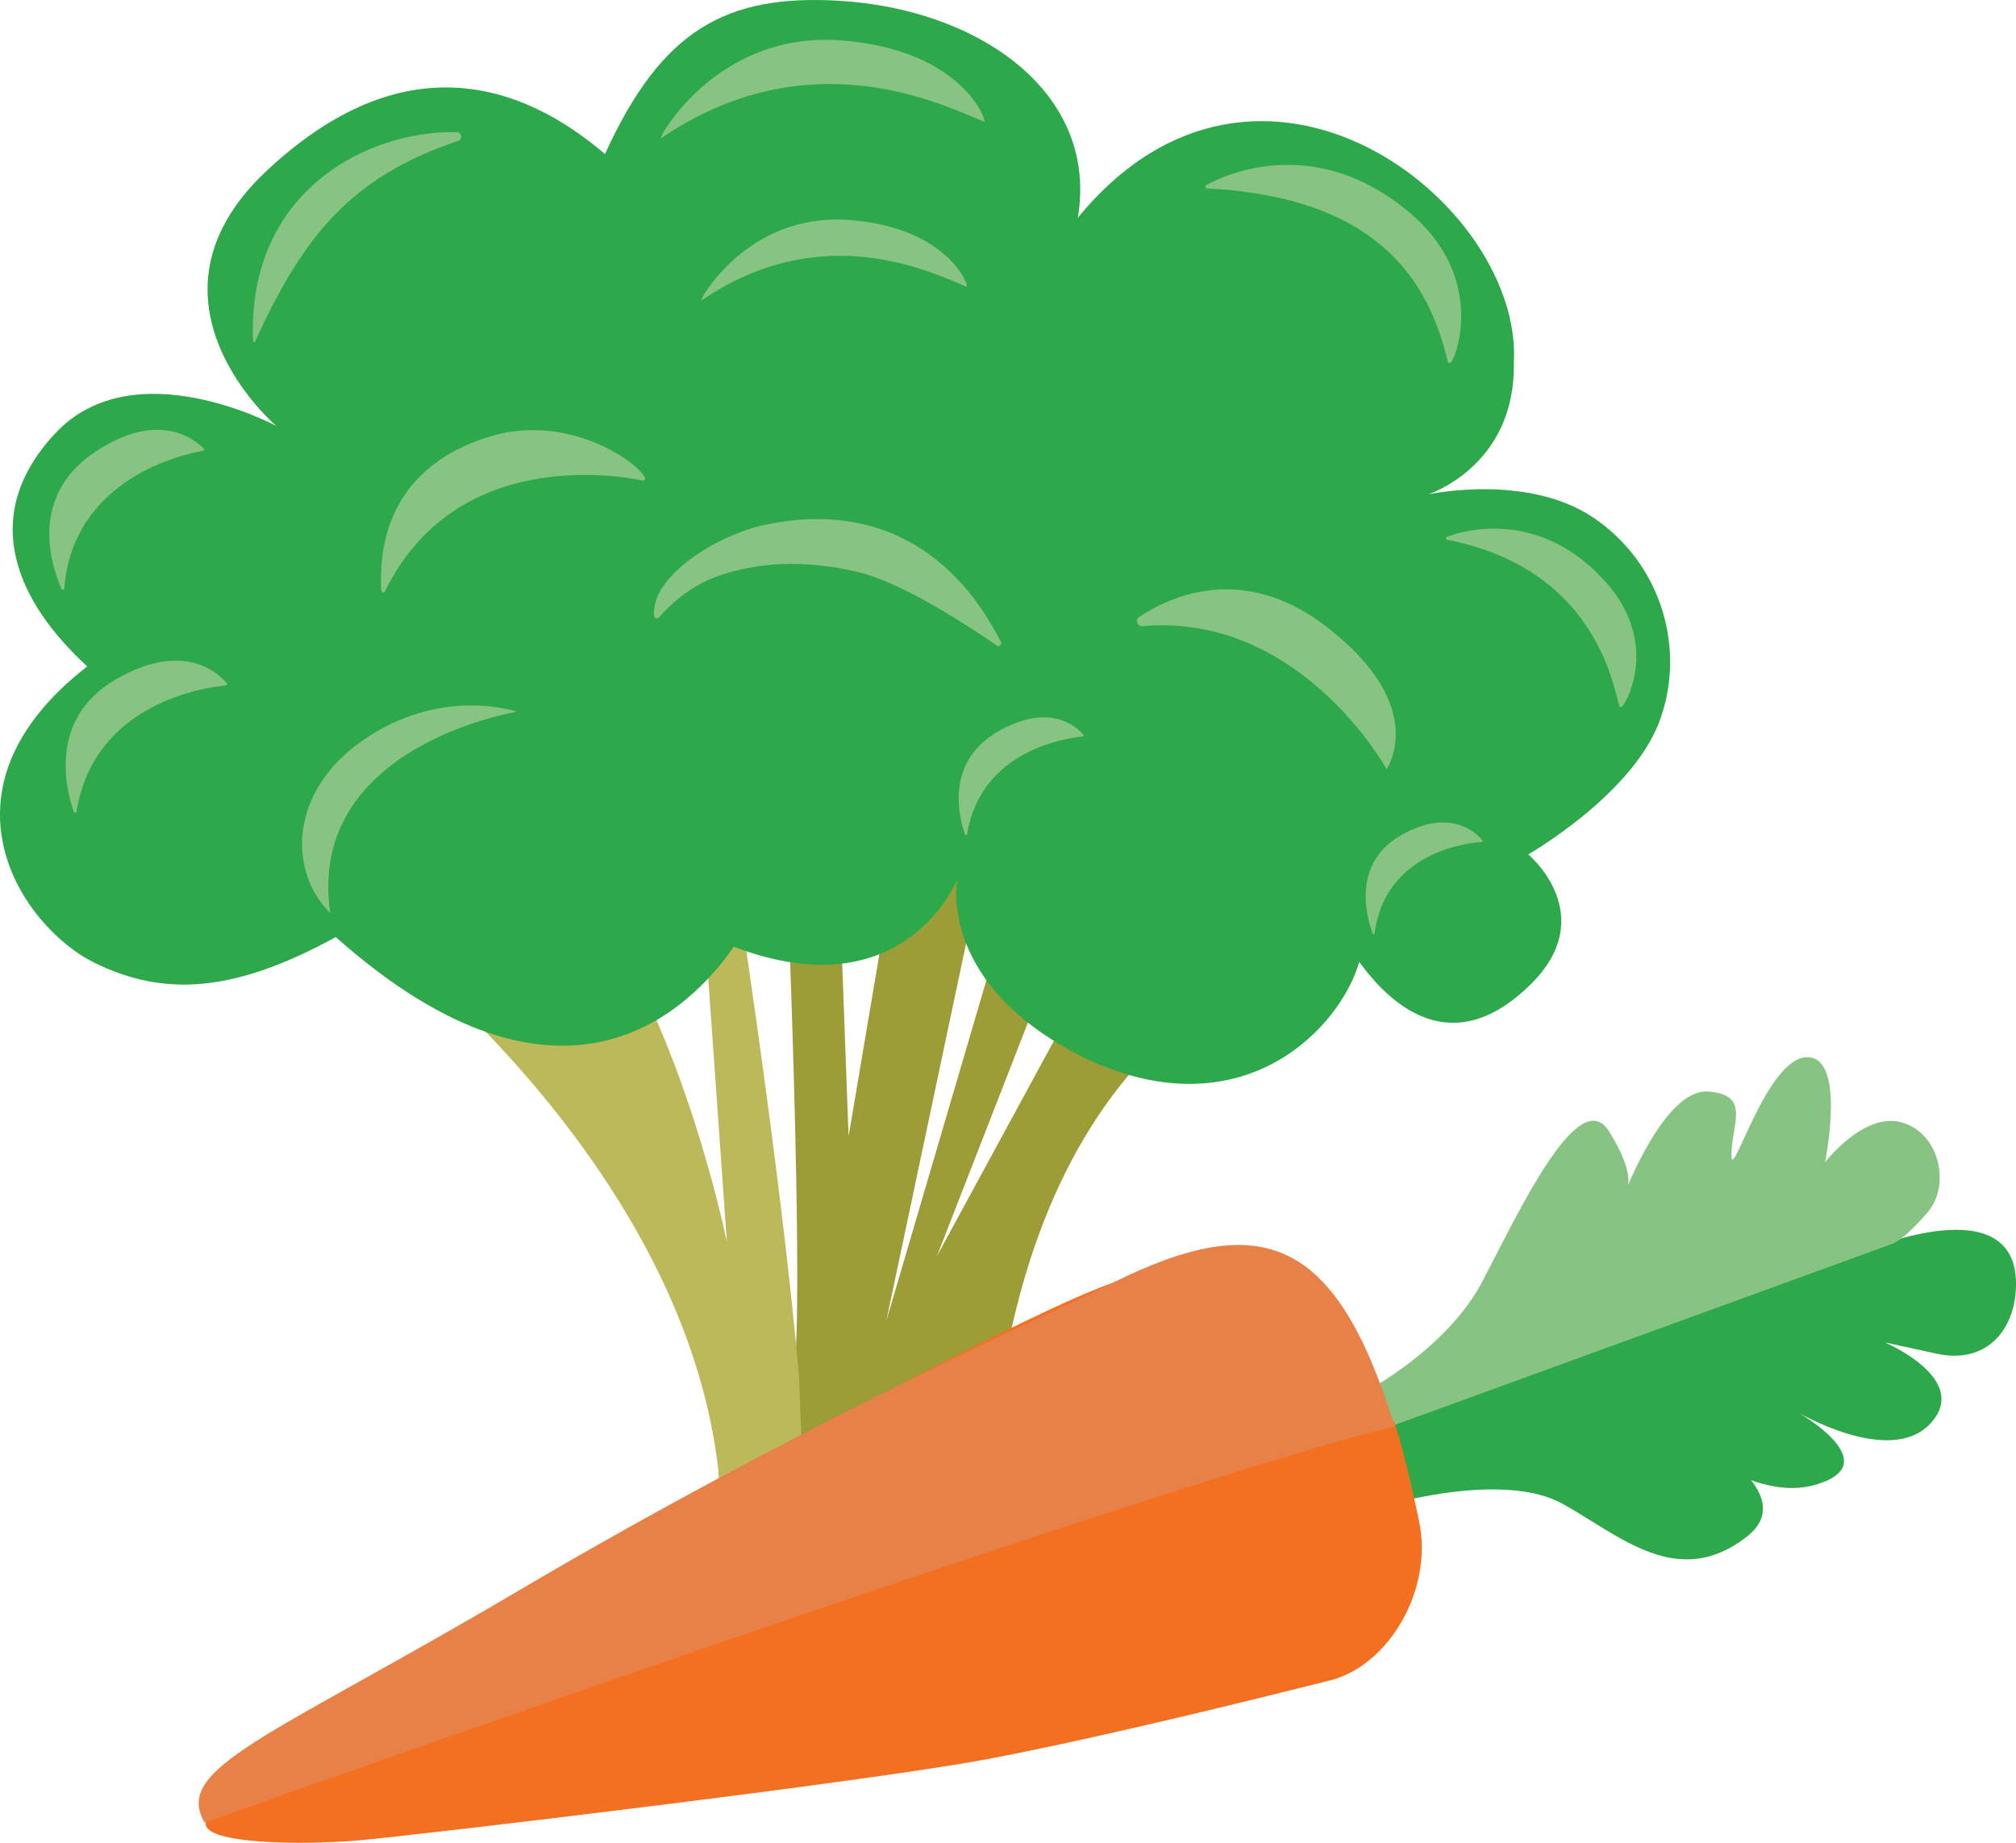
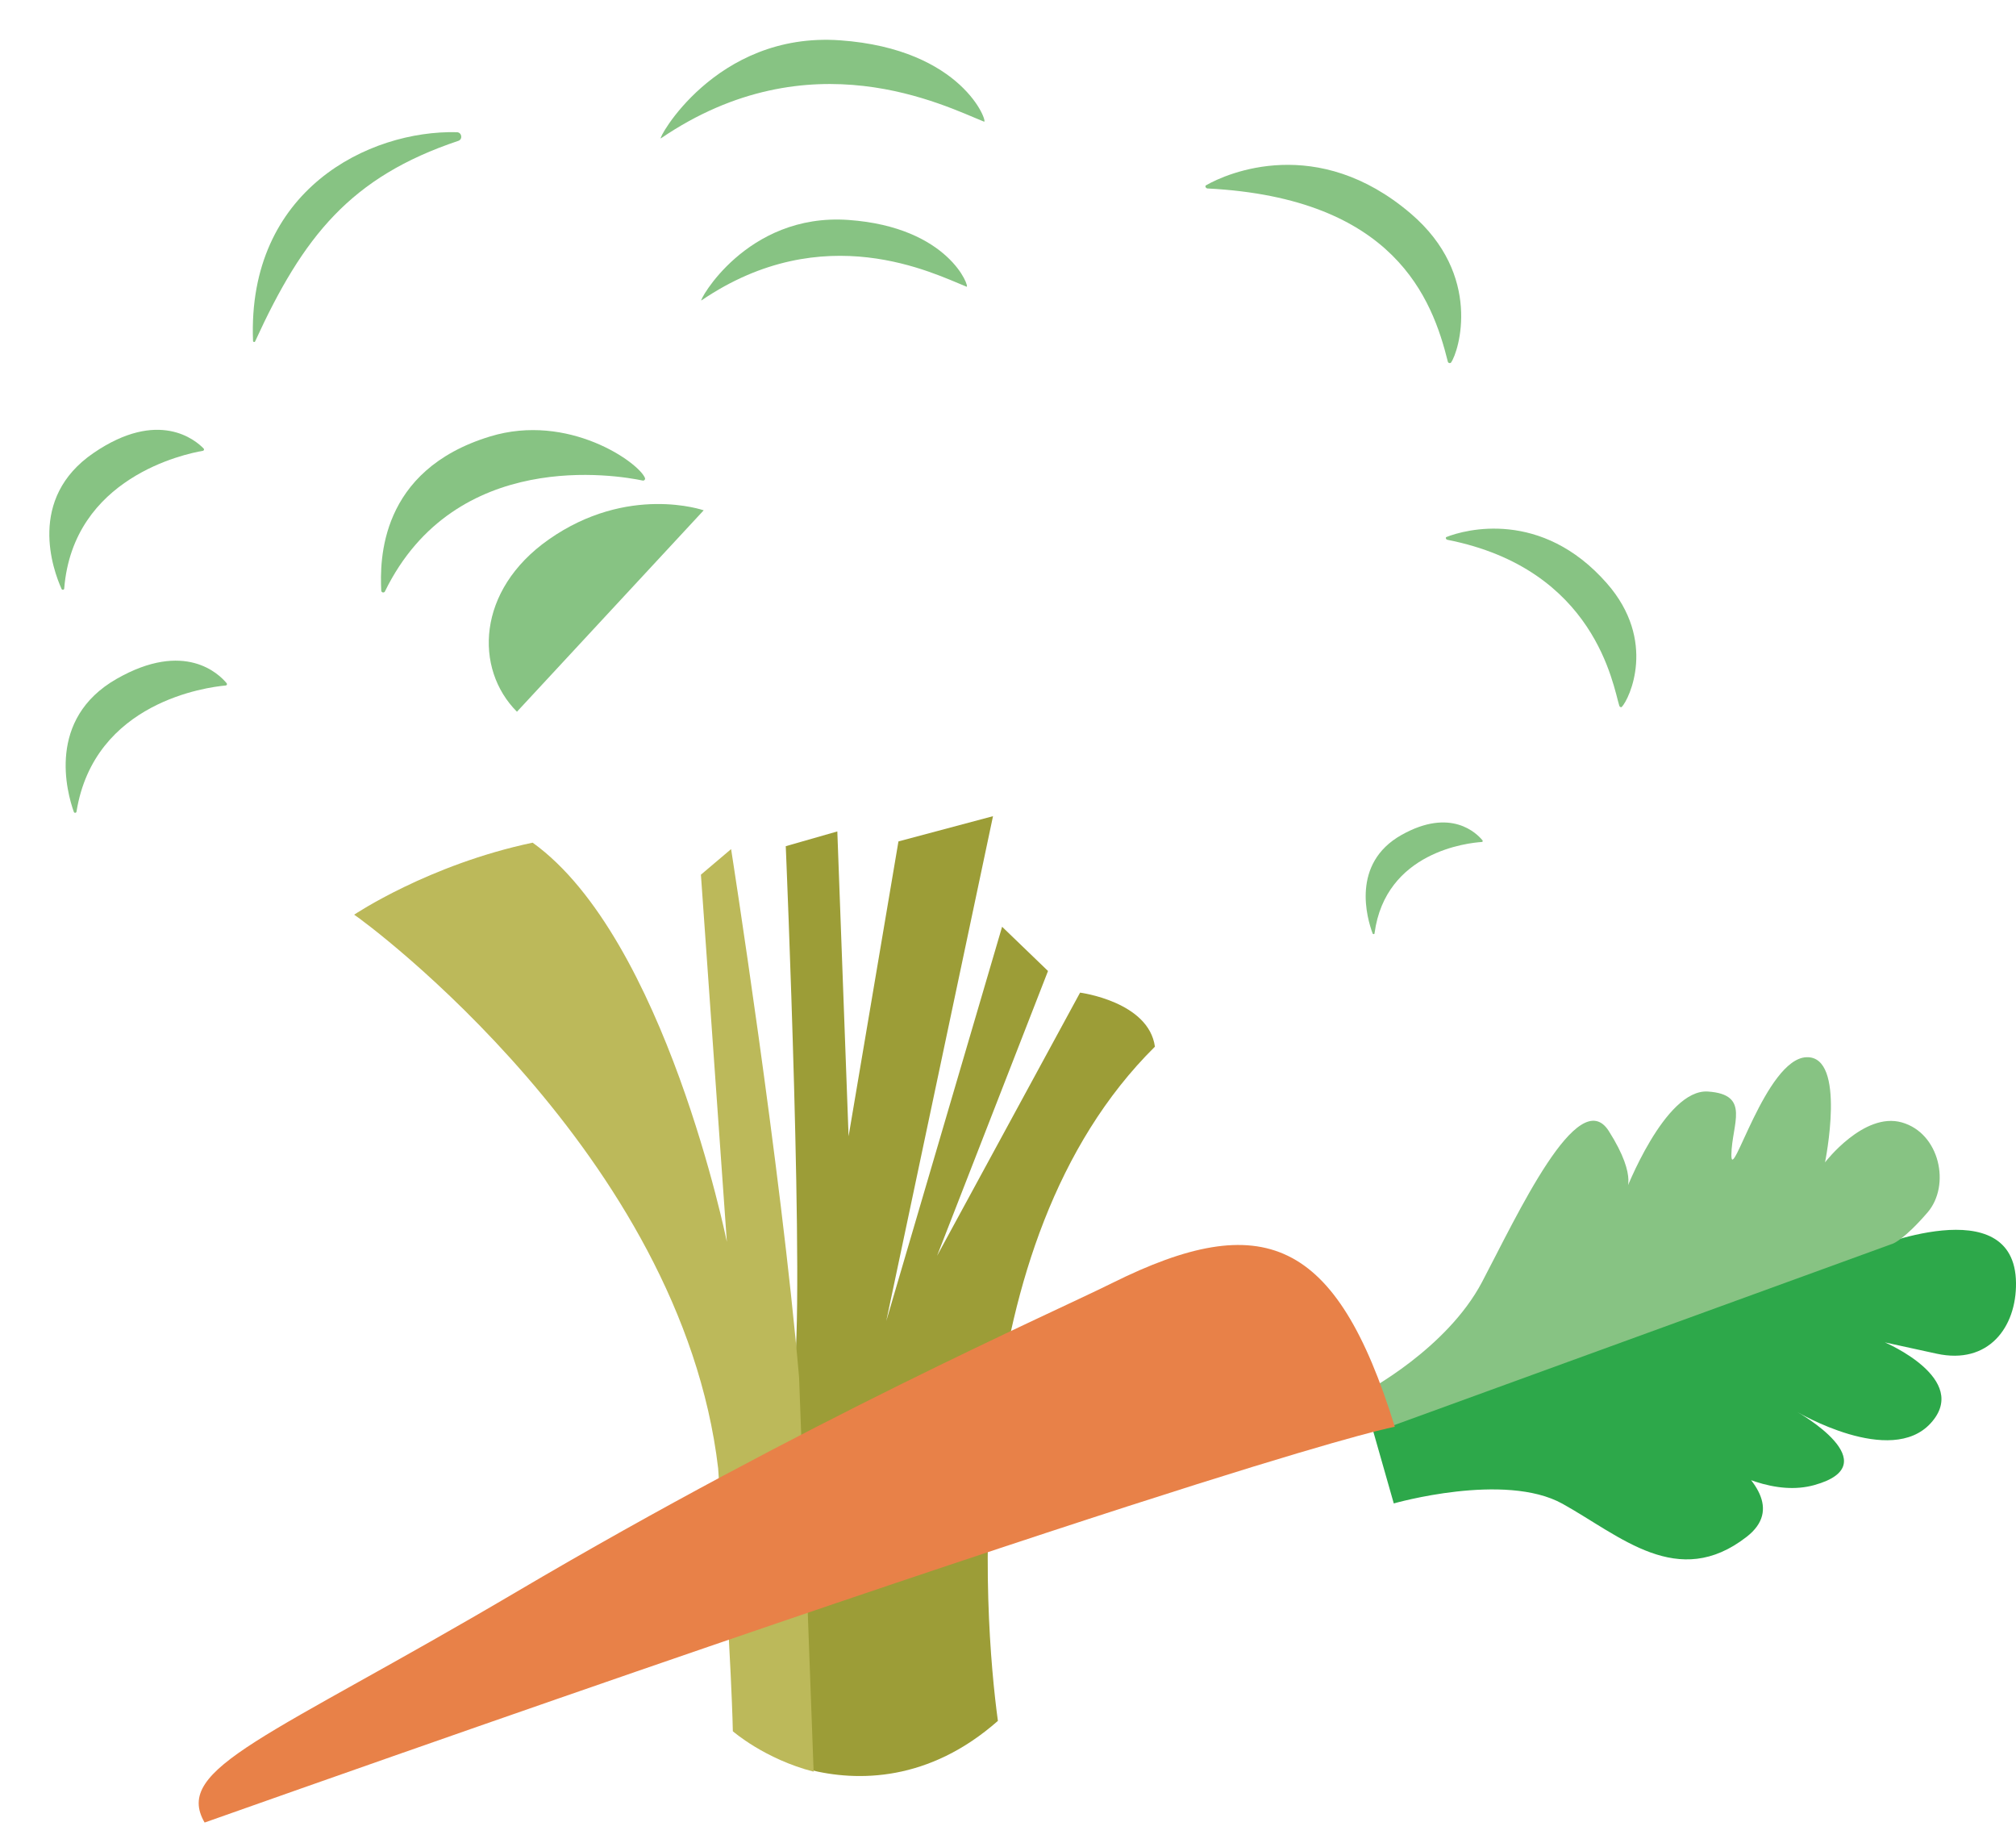
<svg xmlns="http://www.w3.org/2000/svg" id="Layer_2" viewBox="0 0 651.73 595.61">
  <defs>
    <style>.cls-1{fill:#f37021;}.cls-2{fill:#87c383;}.cls-3{fill:#e88148;}.cls-4{fill:#9c9d37;}.cls-5{fill:#bcb95a;}.cls-6{fill:#2da84a;}</style>
  </defs>
  <g id="Layer_1-2">
    <g>
      <g>
        <path class="cls-4" d="M261.38,571.92c15.85,4.07,38.92,3.94,61.22-15.71-4.67-34.02-13.75-154.08,50.76-217.91-2-14.58-24.19-17.47-24.19-17.47l-46.24,85.08,35.87-92.07-14.84-14.3-37.45,127.45,34.51-163.19-30.57,8.16-16.12,95.3-3.64-98.53-16.67,4.77s6.37,150.09,2.44,171.92l4.9,126.5h.02Z" />
        <path class="cls-5" d="M263.03,572.62c-15.85-4.07-26.12-13.06-26.12-13.06,0,0-.24-19.77-4.75-85.01-11.95-101.35-113.87-176.47-117.67-178.91,0,0,24.02-16.17,57.7-23.28,42.85,30.75,62.79,129.02,62.79,129.02l-8.39-118.67,9.76-8.27s16.1,102.76,21.98,170.77l4.7,127.41h0Z" />
-         <path class="cls-6" d="M514.85,167.14c-21.5-14.26-53.12-7.35-53.12-7.35,0,0,28.3-9.14,27.65-42.48,3.15-51.76-82.38-118.45-140.94-46.92C355.25,29.84,316.37,2.97,271.46,.26c-36.72-2.22-57.63,9.4-75.88,49.54-26.93-23.04-65.37-36.07-109.64,5.66-44.27,41.73,3.38,82.22,3.38,82.22,0,0-46-24.87-71.47,2.39-25.47,27.27-11.74,55.09,10.35,75.32-51.9,40.31-20.57,84.53,2.26,95.75s45.39,9.61,78.09-8.26c73.88,65.6,115.04,22.81,128.67,3.11,55.39,21.11,72.26-21.81,72.26-21.81,0,0-7.12,34.65,42.7,58.5,50.17,22.81,81.22-10.67,87.23-31.79,13.43,18.46,32.79,29.66,55.46,7.23s-.82-41.97-.82-41.97c0,0,33.05-18.9,42.2-42.44,9.14-23.54,.94-51.75-21.41-66.58h.01Z" />
        <path class="cls-2" d="M226.77,97.09c-1.21,.82,14.32-28.35,47.52-26,32.68,2.32,39.32,22.03,38.19,21.58-10.53-4.2-46.12-22.52-85.71,4.42Z" />
        <path class="cls-2" d="M213.66,44.71c-1.48,1,17.45-34.55,57.91-31.68,39.83,2.82,47.93,26.84,46.55,26.29-12.83-5.12-56.21-27.44-104.46,5.39Z" />
        <path class="cls-2" d="M124.46,191.14c-.29,.59-1.18,.41-1.21-.25-.45-9.63-.69-38.89,35.18-49.82,25.3-7.71,47.99,8.36,50.06,13.39,.2,.47-.22,.97-.72,.86-8.35-1.75-60.58-10.61-83.32,35.81h.01Z" />
        <path class="cls-2" d="M20.76,190.22c-.04,.46-.66,.56-.85,.15-2.76-6.12-11.22-29.26,10.36-43.98,20.97-14.31,32.93-4.15,35.56-1.42,.25,.26,.11,.68-.24,.74-5.86,1-41.96,8.61-44.83,44.51Z" />
        <path class="cls-2" d="M24.73,262.34c-.07,.45-.7,.51-.86,.08-2.26-6.33-8.84-30.06,13.85-43.01,22.05-12.58,33.16-1.5,35.56,1.43,.23,.27,.05,.69-.3,.72-5.92,.53-42.52,5.23-48.25,40.78h0Z" />
        <path class="cls-2" d="M444.37,301.66c-.04,.34-.51,.37-.63,.04-1.78-4.77-7.08-22.61,9.35-31.84,15.97-8.97,24.35-.48,26.17,1.75,.17,.21,.05,.52-.21,.53-4.34,.28-31.16,3.08-34.69,29.51h0Z" />
-         <path class="cls-2" d="M312.63,269.65c-.06,.35-.54,.4-.66,.06-1.75-4.9-6.85-23.29,10.73-33.31,17.08-9.75,25.68-1.16,27.54,1.11,.17,.21,.04,.53-.23,.56-4.58,.41-32.94,4.05-37.37,31.59h-.01Z" />
-         <path class="cls-2" d="M369.31,202.38c-1.66,.14-2.43-2.02-1.05-2.95,9.79-6.56,33.42-17.73,60.38,2.99,33.89,26.04,19.61,46.16,19.61,46.16,0,0-27.89-50.64-78.94-46.2h0Z" />
        <path class="cls-2" d="M390.42,60.93c-.6-.03-.99-.78-.53-1.04,6.89-3.99,36.05-16.59,66.18,9.14,23.3,19.9,15.55,44.59,13.02,48.15-.23,.32-.92,.2-1.03-.27-5.02-20.22-17.18-52.88-77.63-55.99h-.01Z" />
        <path class="cls-2" d="M467.91,174.46c-.47-.09-.7-.73-.3-.89,5.97-2.4,30.72-9.11,51.83,14.93,16.33,18.59,7.29,37.43,4.86,39.98-.22,.23-.68,.04-.8-.33-2.03-6.4-7.64-44.23-55.59-53.68h0Z" />
-         <path class="cls-2" d="M211.44,199.04c.06,.8,1.09,1.1,1.62,.49,2.62-3.07,9.21-9.83,18.8-13.24,12.64-4.49,27.89-5.64,45.79-1.33,14.46,3.48,36.61,18.16,44.59,23.68,.8,.55,1.79-.34,1.34-1.2-2.1-3.99-5.99-10.85-10.6-16.39-21.07-25.3-47.9-25.5-66.94-21.13-13.72,3.15-35.61,15.9-34.6,29.11h0Z" />
        <path class="cls-2" d="M82.47,110.36c15.55-33.97,30.83-53.16,65.68-64.83,1.53-.51,1.15-2.76-.46-2.8-28.34-.72-67.83,18.64-65.89,67.47,.01,.36,.52,.49,.67,.16Z" />
-         <path class="cls-2" d="M167.12,230.04s-68.22,10.96-60.37,65.1c-13.85-13.87-13.02-39.3,10.22-55.63,25.66-18.04,50.15-9.47,50.15-9.47h0Z" />
+         <path class="cls-2" d="M167.12,230.04c-13.85-13.87-13.02-39.3,10.22-55.63,25.66-18.04,50.15-9.47,50.15-9.47h0Z" />
      </g>
      <g>
        <path class="cls-6" d="M443,459.34l7.58,26.59s35.86-10.28,54.57,.12,37.27,27.99,59.53,10.65c22.26-17.34-33.6-41.98-33.6-41.98,0,0,30.97,32.07,55.43,25.28,24.47-6.78-5.51-23.64-5.51-23.64,0,0,30.2,17.91,43.18,3.61,12.98-14.29-14.84-26.09-14.84-26.09l16.74,3.65c16.74,3.65,25.8-8.53,25.65-22.86-.31-30.69-47.47-10.9-47.47-10.9l-161.27,55.55v.02h.01Z" />
        <path class="cls-2" d="M447.03,461.97l-5.67-12.12s26.31-13.78,37.74-35.46,31.12-64.37,41-48.81c9.87,15.56,5.26,19.83,5.26,19.83,0,0,12.8-33.53,26.77-32.61,13.97,.93,7.71,10.5,7.59,20.44s11.13-30.98,24.24-31.53,6.03,33.99,6.03,33.99c0,0,12.54-16.4,24.83-12.92,12.3,3.48,15.84,20.37,8.31,29.11s-11.12,10.04-11.12,10.04l-164.98,60.03h0Z" />
-         <path class="cls-1" d="M451.13,460.82s-15-35.03-29.47-44.48-21.02-16.16-62.05-1.68-201.2,105.37-237.94,126.3c0,0-53.19,26.05-55.17,48.33-.6,6.79,31.5,7.12,49.53,5.54s165.01-18.98,203.85-26.39c38.84-7.41,91.17-20.59,110.02-25.28s33.57-29.08,28.84-51.59c-4.72-22.51-7.61-30.74-7.61-30.74h0Z" />
        <path class="cls-3" d="M450.91,461.16s-42.45,6.88-384.76,127.91c-10.32-17.67,20.75-27.37,100.66-74.47,94.79-55.87,172.15-89.67,192.79-99.93,48.56-24.14,72.39-14.71,91.31,46.49h0Z" />
      </g>
    </g>
  </g>
</svg>